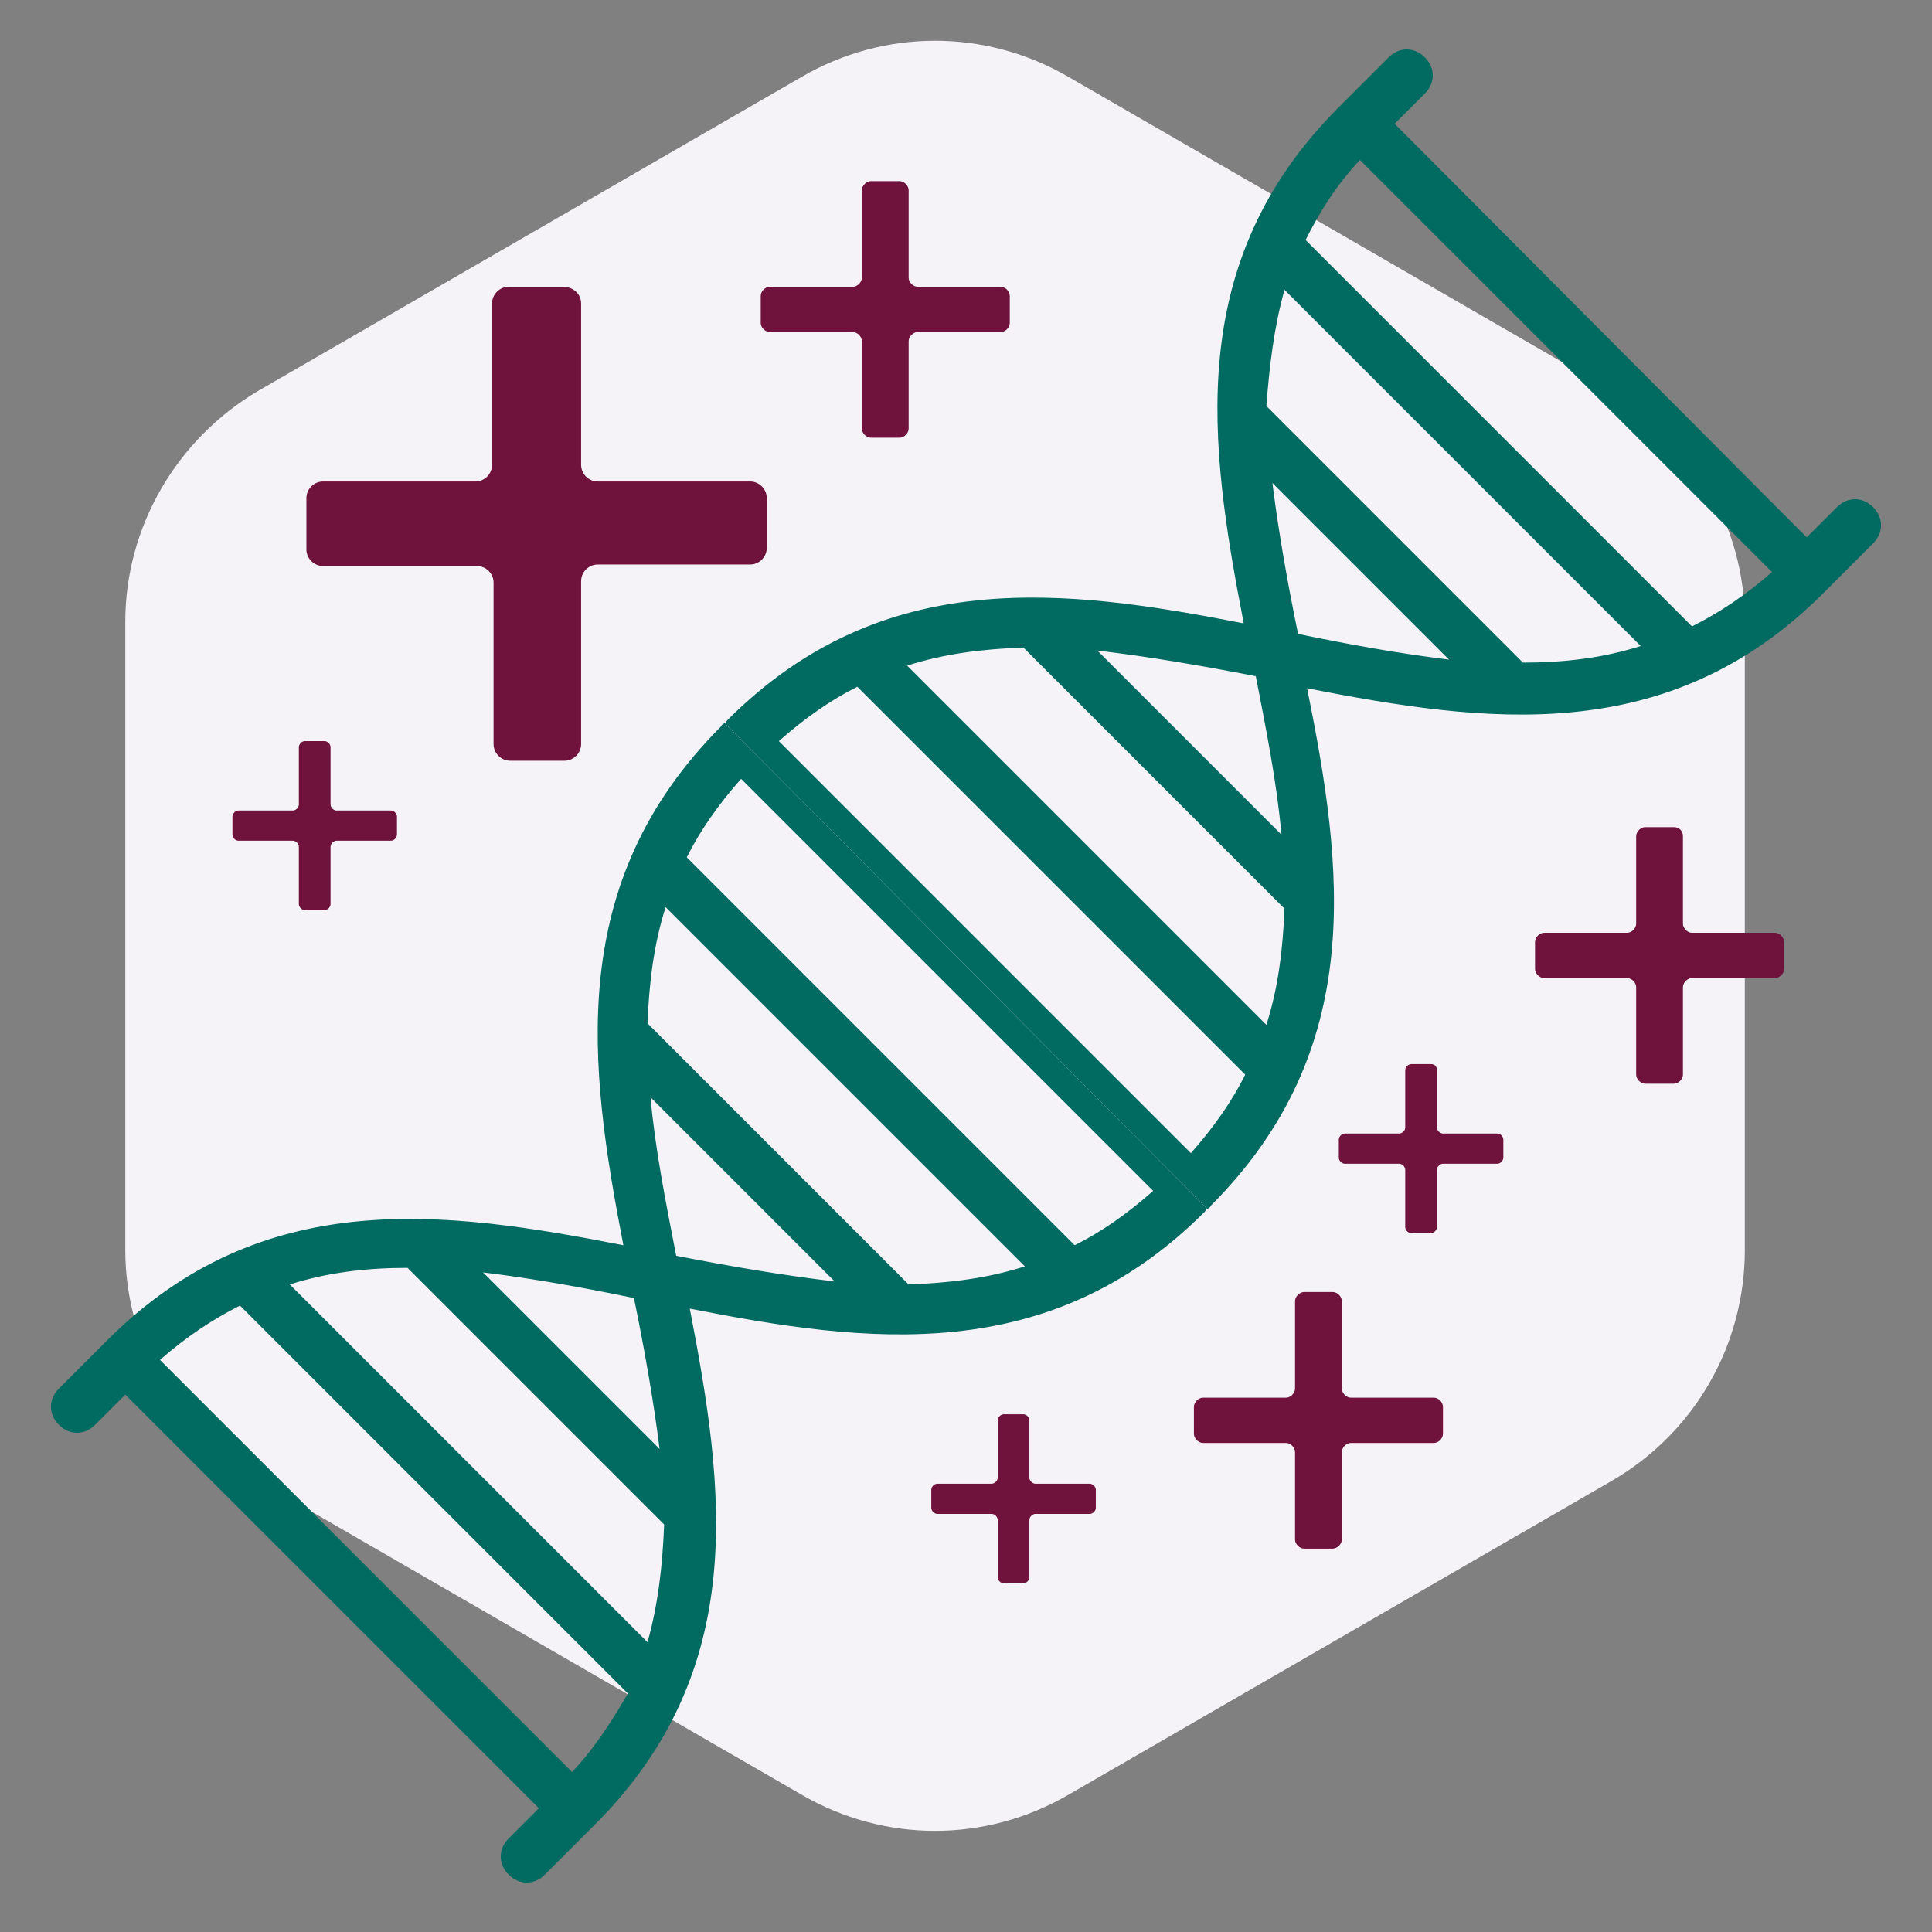
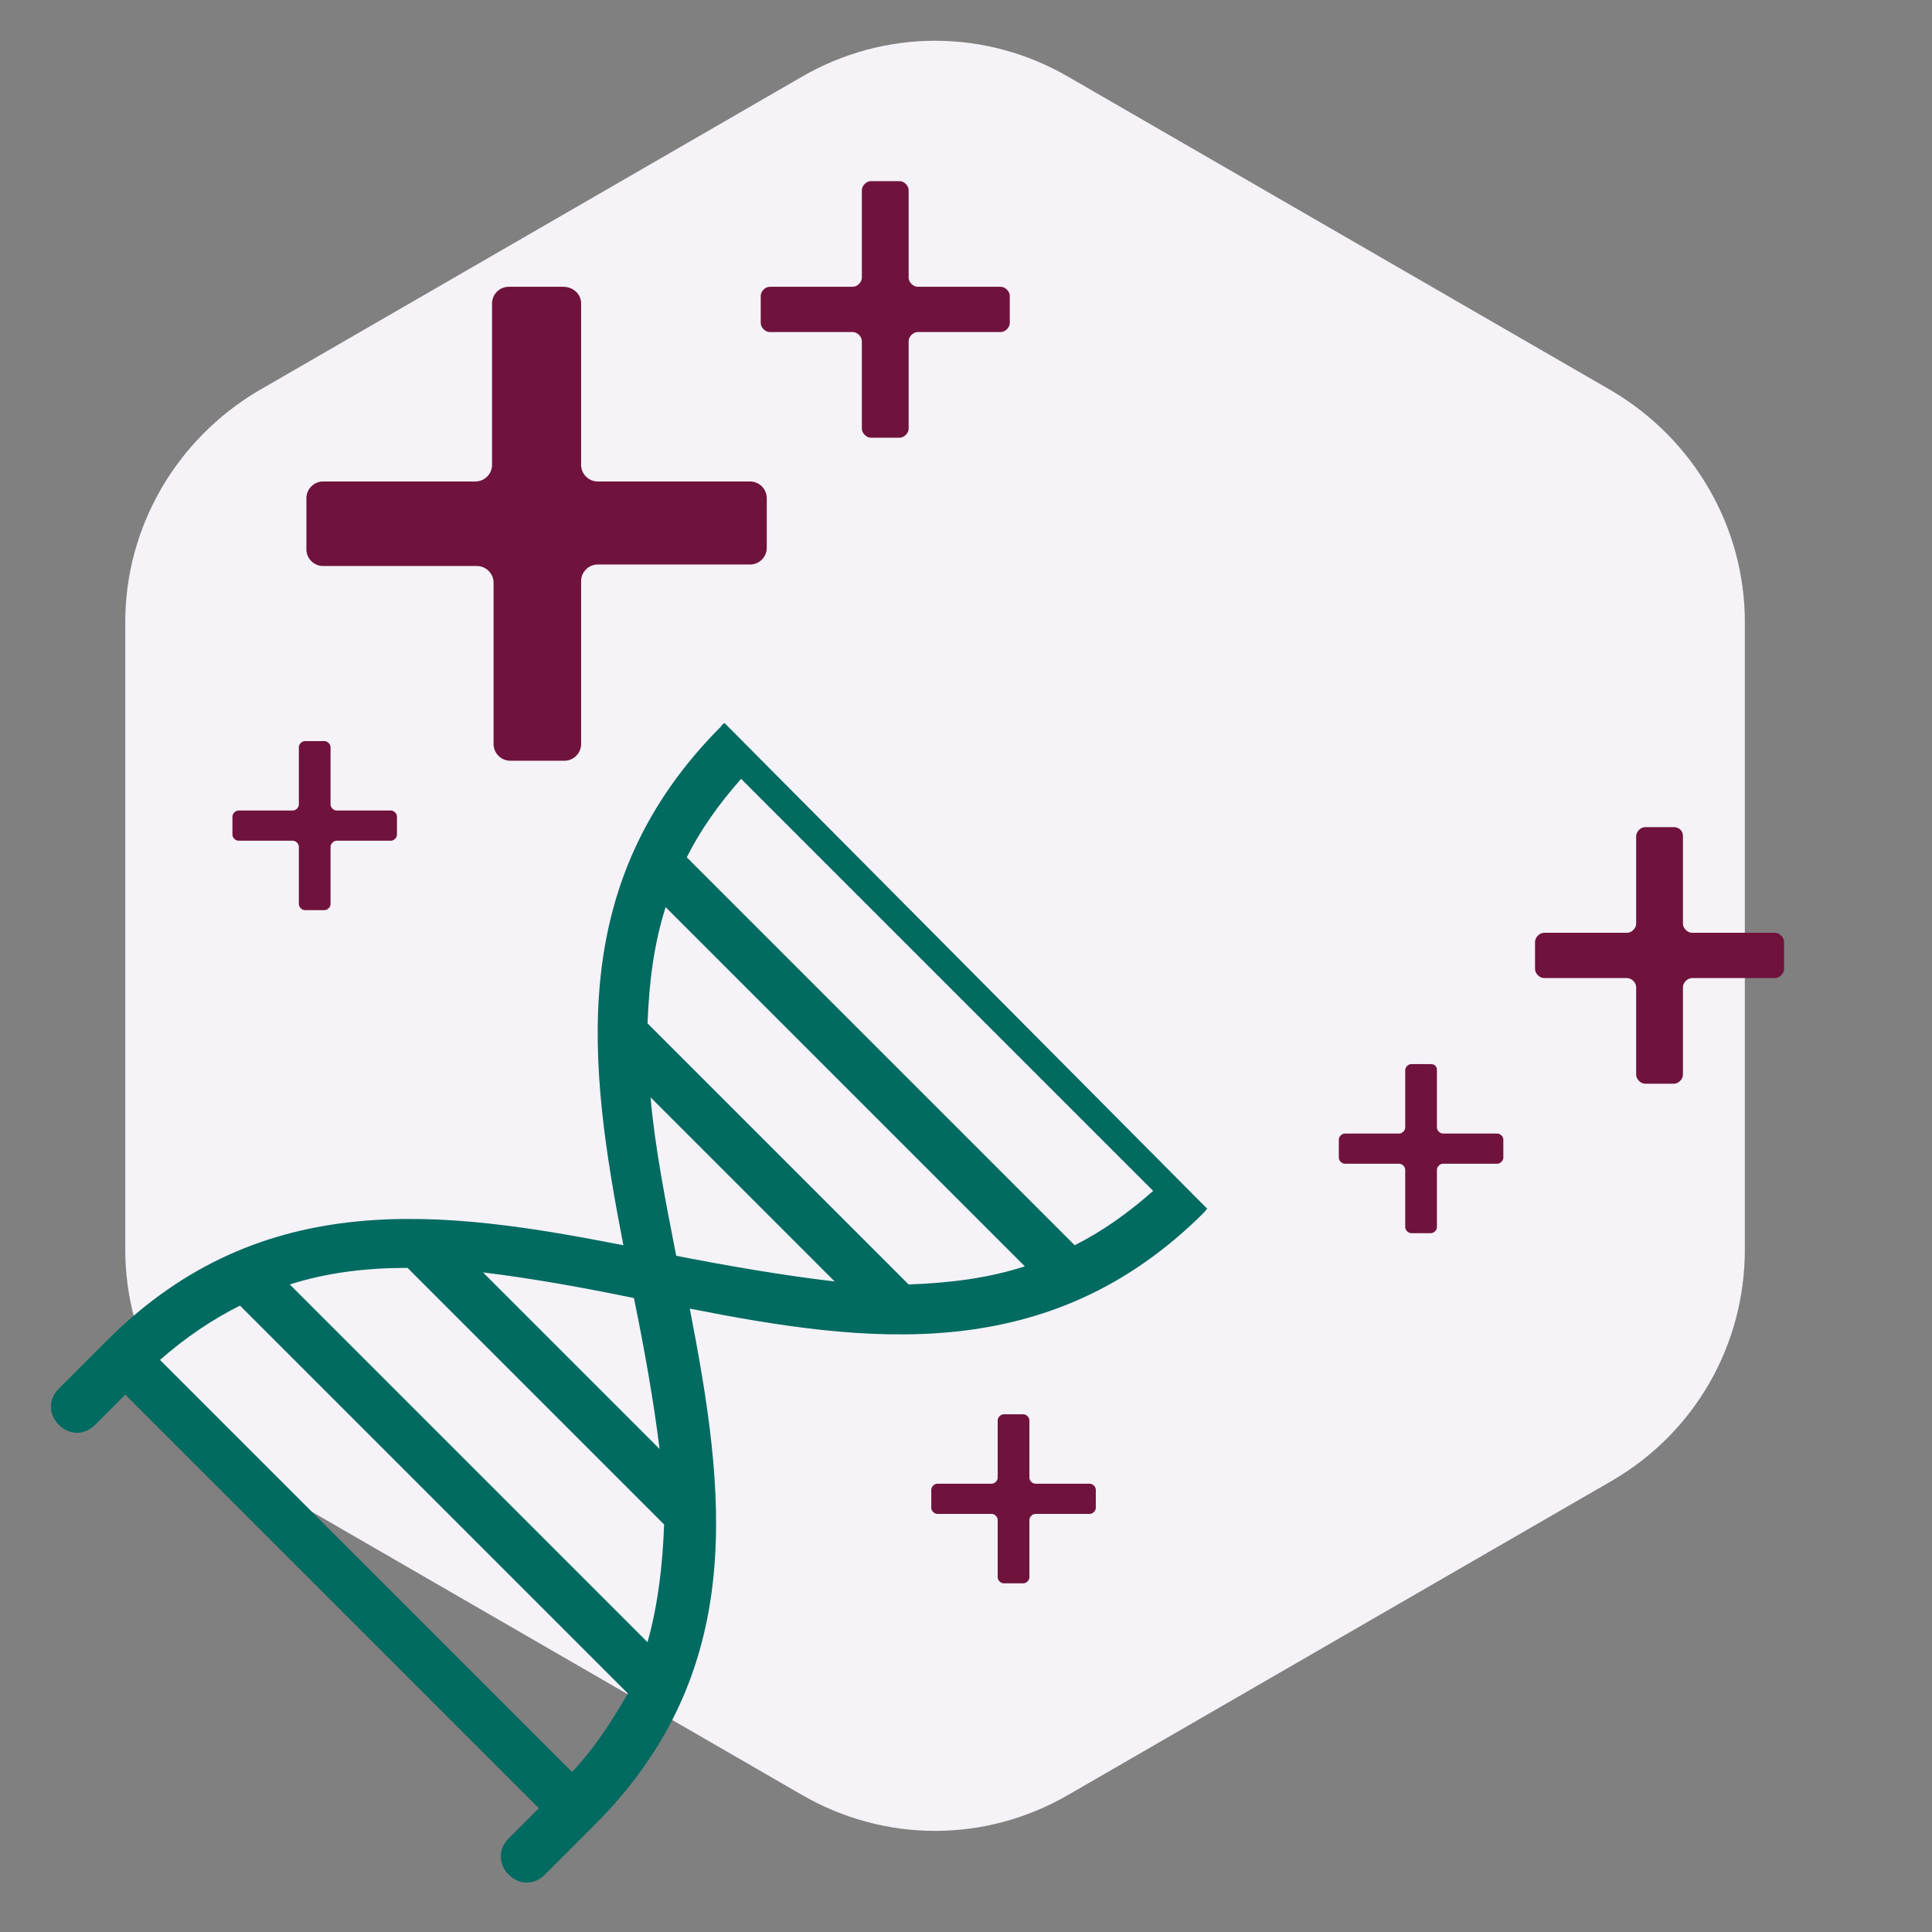
<svg xmlns="http://www.w3.org/2000/svg" version="1.1" id="ëÎÓÈ_4" x="0px" y="0px" viewBox="0 0 128 128" style="enable-background:new 0 0 128 128;" xml:space="preserve">
  <rect x="0" y="0" width="128" height="128" fill="#808080" stroke="none" />
  <style type="text/css">
	.st0{fill:#F5F2F8;}
	.st1{fill:#6F133C;}
	.st2{fill:#016A61;}
</style>
  <path class="st0" d="M8.3,41.2v41.6c0,6.3,3.4,12.1,8.8,15.3l36,20.8c5.5,3.2,12.2,3.2,17.7,0l36-20.8c5.5-3.2,8.8-9,8.8-15.3V41.2  c0-6.3-3.4-12.1-8.8-15.3l-36-20.8c-5.5-3.2-12.2-3.2-17.7,0l-36,20.8C11.7,29.1,8.3,34.9,8.3,41.2z" />
  <g>
    <g>
      <path class="st1" d="M38.5,20.1v10.7c0,0.6,0.5,1.1,1.1,1.1h10.1c0.6,0,1.1,0.5,1.1,1.1v3.3c0,0.6-0.5,1.1-1.1,1.1H39.6    c-0.6,0-1.1,0.5-1.1,1.1v10.8c0,0.6-0.5,1.1-1.1,1.1h-3.6c-0.6,0-1.1-0.5-1.1-1.1V38.6c0-0.6-0.5-1.1-1.1-1.1H21.4    c-0.6,0-1.1-0.5-1.1-1.1V33c0-0.6,0.5-1.1,1.1-1.1h10.1c0.6,0,1.1-0.5,1.1-1.1V20.1c0-0.6,0.5-1.1,1.1-1.1h3.6    C38,19,38.5,19.5,38.5,20.1z" />
    </g>
  </g>
  <g>
    <g>
      <path class="st1" d="M68.2,94.1v3.8c0,0.2,0.2,0.4,0.4,0.4h3.6c0.2,0,0.4,0.2,0.4,0.4v1.2c0,0.2-0.2,0.4-0.4,0.4h-3.6    c-0.2,0-0.4,0.2-0.4,0.4v3.8c0,0.2-0.2,0.4-0.4,0.4h-1.3c-0.2,0-0.4-0.2-0.4-0.4v-3.8c0-0.2-0.2-0.4-0.4-0.4h-3.6    c-0.2,0-0.4-0.2-0.4-0.4v-1.2c0-0.2,0.2-0.4,0.4-0.4h3.6c0.2,0,0.4-0.2,0.4-0.4v-3.8c0-0.2,0.2-0.4,0.4-0.4h1.3    C68,93.7,68.2,93.9,68.2,94.1z" />
    </g>
  </g>
  <g>
    <g>
      <path class="st1" d="M95.2,70.9v3.8c0,0.2,0.2,0.4,0.4,0.4h3.6c0.2,0,0.4,0.2,0.4,0.4v1.2c0,0.2-0.2,0.4-0.4,0.4h-3.6    c-0.2,0-0.4,0.2-0.4,0.4v3.8c0,0.2-0.2,0.4-0.4,0.4h-1.3c-0.2,0-0.4-0.2-0.4-0.4v-3.8c0-0.2-0.2-0.4-0.4-0.4h-3.6    c-0.2,0-0.4-0.2-0.4-0.4v-1.2c0-0.2,0.2-0.4,0.4-0.4h3.6c0.2,0,0.4-0.2,0.4-0.4v-3.8c0-0.2,0.2-0.4,0.4-0.4h1.3    C95.1,70.5,95.2,70.7,95.2,70.9z" />
    </g>
  </g>
  <g>
    <g>
      <path class="st1" d="M21.9,49.5v3.8c0,0.2,0.2,0.4,0.4,0.4h3.6c0.2,0,0.4,0.2,0.4,0.4v1.2c0,0.2-0.2,0.4-0.4,0.4h-3.6    c-0.2,0-0.4,0.2-0.4,0.4v3.8c0,0.2-0.2,0.4-0.4,0.4h-1.3c-0.2,0-0.4-0.2-0.4-0.4v-3.8c0-0.2-0.2-0.4-0.4-0.4h-3.6    c-0.2,0-0.4-0.2-0.4-0.4v-1.2c0-0.2,0.2-0.4,0.4-0.4h3.6c0.2,0,0.4-0.2,0.4-0.4v-3.8c0-0.2,0.2-0.4,0.4-0.4h1.3    C21.7,49.1,21.9,49.3,21.9,49.5z" />
    </g>
  </g>
  <g>
    <g>
-       <path class="st1" d="M88.9,86.2V92c0,0.3,0.3,0.6,0.6,0.6H95c0.3,0,0.6,0.3,0.6,0.6V95c0,0.3-0.3,0.6-0.6,0.6h-5.5    c-0.3,0-0.6,0.3-0.6,0.6v5.8c0,0.3-0.3,0.6-0.6,0.6h-1.9c-0.3,0-0.6-0.3-0.6-0.6v-5.8c0-0.3-0.3-0.6-0.6-0.6h-5.5    c-0.3,0-0.6-0.3-0.6-0.6v-1.8c0-0.3,0.3-0.6,0.6-0.6h5.5c0.3,0,0.6-0.3,0.6-0.6v-5.8c0-0.3,0.3-0.6,0.6-0.6h1.9    C88.6,85.6,88.9,85.9,88.9,86.2z" />
-     </g>
+       </g>
  </g>
  <g>
    <g>
      <path class="st1" d="M60.2,12.6v5.8c0,0.3,0.3,0.6,0.6,0.6h5.5c0.3,0,0.6,0.3,0.6,0.6v1.8c0,0.3-0.3,0.6-0.6,0.6h-5.5    c-0.3,0-0.6,0.3-0.6,0.6v5.8c0,0.3-0.3,0.6-0.6,0.6h-1.9c-0.3,0-0.6-0.3-0.6-0.6v-5.8c0-0.3-0.3-0.6-0.6-0.6h-5.5    c-0.3,0-0.6-0.3-0.6-0.6v-1.8c0-0.3,0.3-0.6,0.6-0.6h5.5c0.3,0,0.6-0.3,0.6-0.6v-5.8c0-0.3,0.3-0.6,0.6-0.6h1.9    C59.9,12,60.2,12.3,60.2,12.6z" />
    </g>
  </g>
  <g>
    <g>
      <path class="st1" d="M111.5,55.4v5.8c0,0.3,0.3,0.6,0.6,0.6h5.5c0.3,0,0.6,0.3,0.6,0.6v1.8c0,0.3-0.3,0.6-0.6,0.6h-5.5    c-0.3,0-0.6,0.3-0.6,0.6v5.8c0,0.3-0.3,0.6-0.6,0.6h-1.9c-0.3,0-0.6-0.3-0.6-0.6v-5.8c0-0.3-0.3-0.6-0.6-0.6h-5.5    c-0.3,0-0.6-0.3-0.6-0.6v-1.8c0-0.3,0.3-0.6,0.6-0.6h5.5c0.3,0,0.6-0.3,0.6-0.6v-5.8c0-0.3,0.3-0.6,0.6-0.6h1.9    C111.2,54.8,111.5,55,111.5,55.4z" />
    </g>
  </g>
  <g>
-     <path class="st2" d="M48.2,47.7c-0.1,0.1-0.1,0.2-0.2,0.2L80,80.1c0.1-0.1,0.2-0.1,0.2-0.2c10.4-10.4,8.8-22.4,6.4-34.3   c11.8,2.3,23.9,4,34.2-6.3l3.3-3.3c0.7-0.7,0.7-1.7,0-2.4c-0.7-0.7-1.7-0.7-2.4,0l-2,2L92.4,8.2l2-2c0.7-0.7,0.7-1.7,0-2.4   c-0.7-0.7-1.7-0.7-2.4,0l-3.3,3.3c-10.3,10.3-8.6,22.3-6.3,34.2C70.6,39,58.5,37.4,48.2,47.7z M78.9,76.4L51.6,49.1   c1.7-1.5,3.4-2.7,5.2-3.6l25.7,25.7C81.6,73,80.4,74.7,78.9,76.4z M90.1,10.6l27.3,27.3c-1.7,1.5-3.5,2.7-5.3,3.6L86.5,15.9   C87.4,14.1,88.5,12.3,90.1,10.6z M85.1,19.2l23.6,23.6c-2.5,0.8-5.1,1.1-7.8,1.1l-17-17C84.1,24.3,84.4,21.7,85.1,19.2z M84.3,32   L96,43.7c-3.3-0.4-6.6-1-10-1.7C85.3,38.6,84.7,35.2,84.3,32z M83.2,44.8c0.7,3.6,1.4,7.1,1.7,10.5L72.7,43.1   C76.1,43.5,79.6,44.1,83.2,44.8z M85.1,60.2c-0.1,2.6-0.4,5.2-1.2,7.7L60.1,44.1c2.5-0.8,5-1.1,7.7-1.2L85.1,60.2z" />
    <path class="st2" d="M79.8,80.3c0.1-0.1,0.1-0.2,0.2-0.2L48,47.9c-0.1,0.1-0.2,0.1-0.2,0.2C37.4,58.5,39,70.6,41.3,82.5   c-11.8-2.3-23.9-4-34.2,6.3L3.9,92c-0.7,0.7-0.7,1.7,0,2.4c0.7,0.7,1.7,0.7,2.4,0l2-2l27.4,27.4l-2,2c-0.7,0.7-0.7,1.7,0,2.4   c0.7,0.7,1.7,0.7,2.4,0l3.3-3.3c10.3-10.3,8.6-22.3,6.3-34.2C57.4,89,69.5,90.6,79.8,80.3z M49.1,51.6l27.3,27.3   c-1.7,1.5-3.4,2.7-5.2,3.6L45.5,56.8C46.4,55,47.6,53.3,49.1,51.6z M37.9,117.4L10.6,90.1c1.7-1.5,3.5-2.7,5.3-3.6l25.7,25.7   C40.6,113.9,39.5,115.7,37.9,117.4z M42.9,108.8L19.2,85.1c2.5-0.8,5.1-1.1,7.8-1.1l17,17C43.9,103.7,43.6,106.3,42.9,108.8z    M43.7,96L32,84.3c3.3,0.4,6.6,1,10,1.7C42.7,89.4,43.3,92.8,43.7,96z M44.8,83.2c-0.7-3.6-1.4-7.1-1.7-10.5l12.2,12.2   C51.9,84.5,48.4,83.9,44.8,83.2z M42.9,67.8c0.1-2.6,0.4-5.2,1.2-7.7l23.8,23.8c-2.5,0.8-5,1.1-7.7,1.2L42.9,67.8z" />
  </g>
  <g>
</g>
  <g>
</g>
  <g>
</g>
  <g>
</g>
  <g>
</g>
</svg>